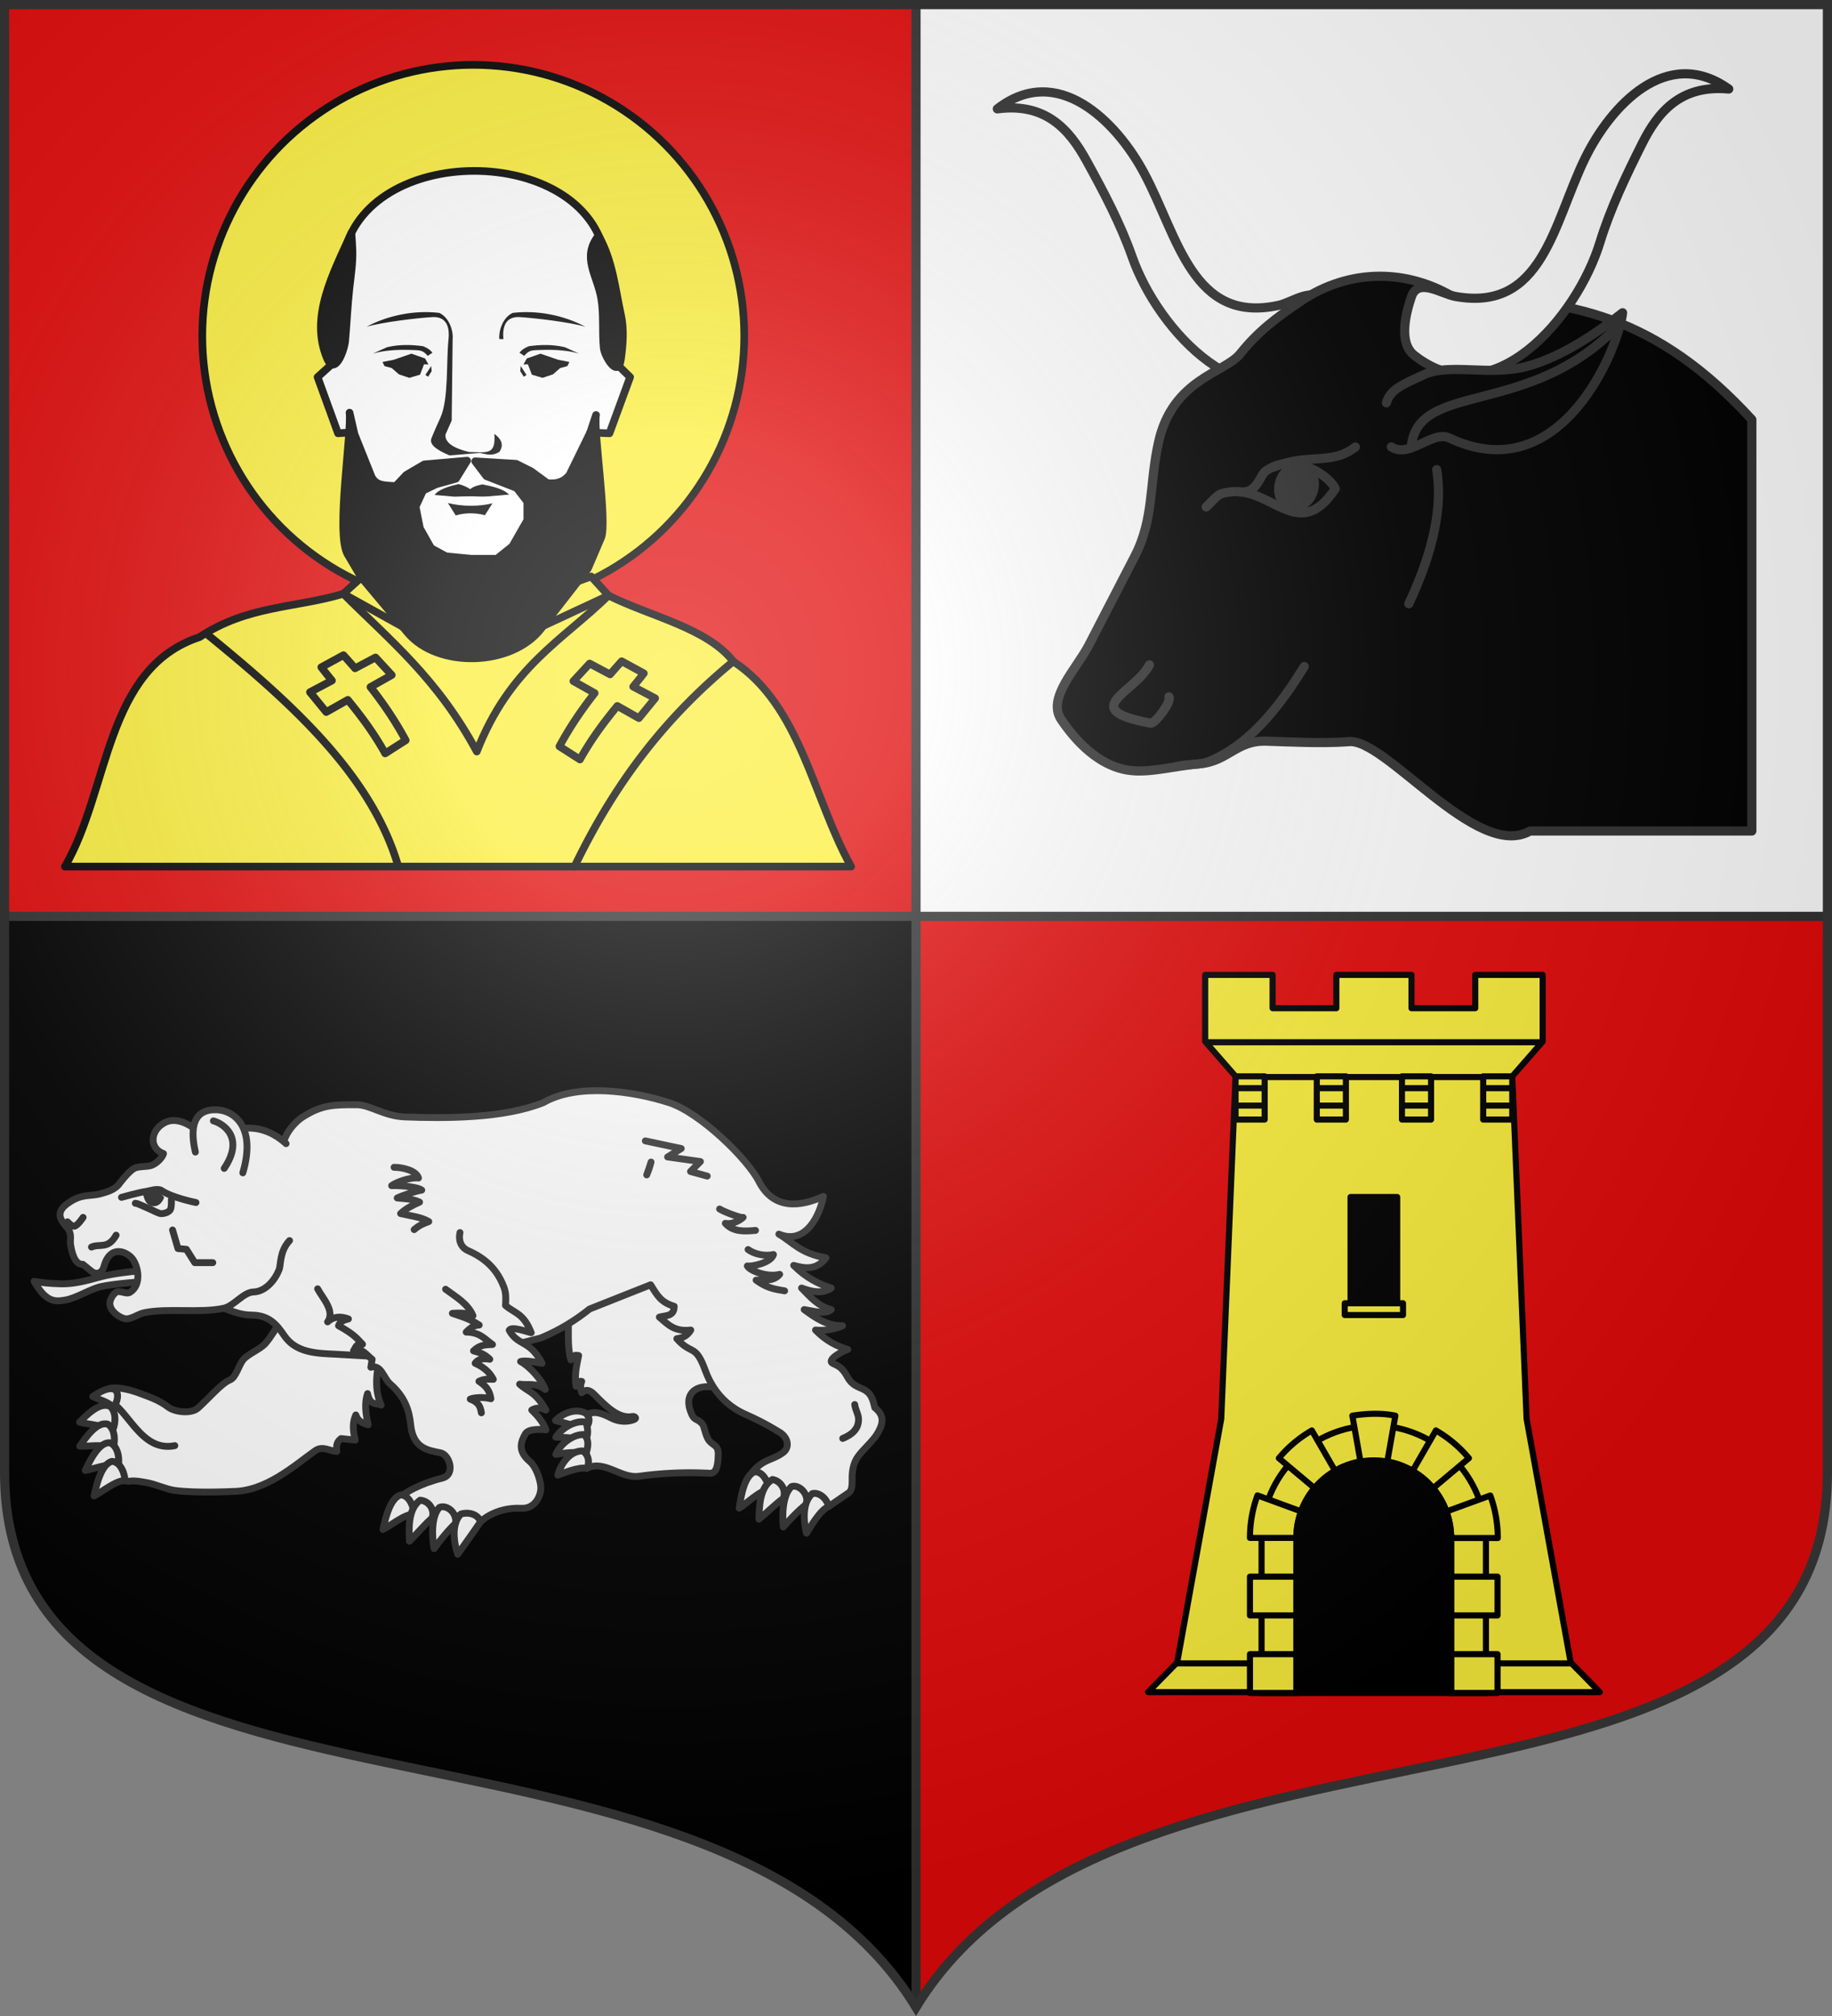
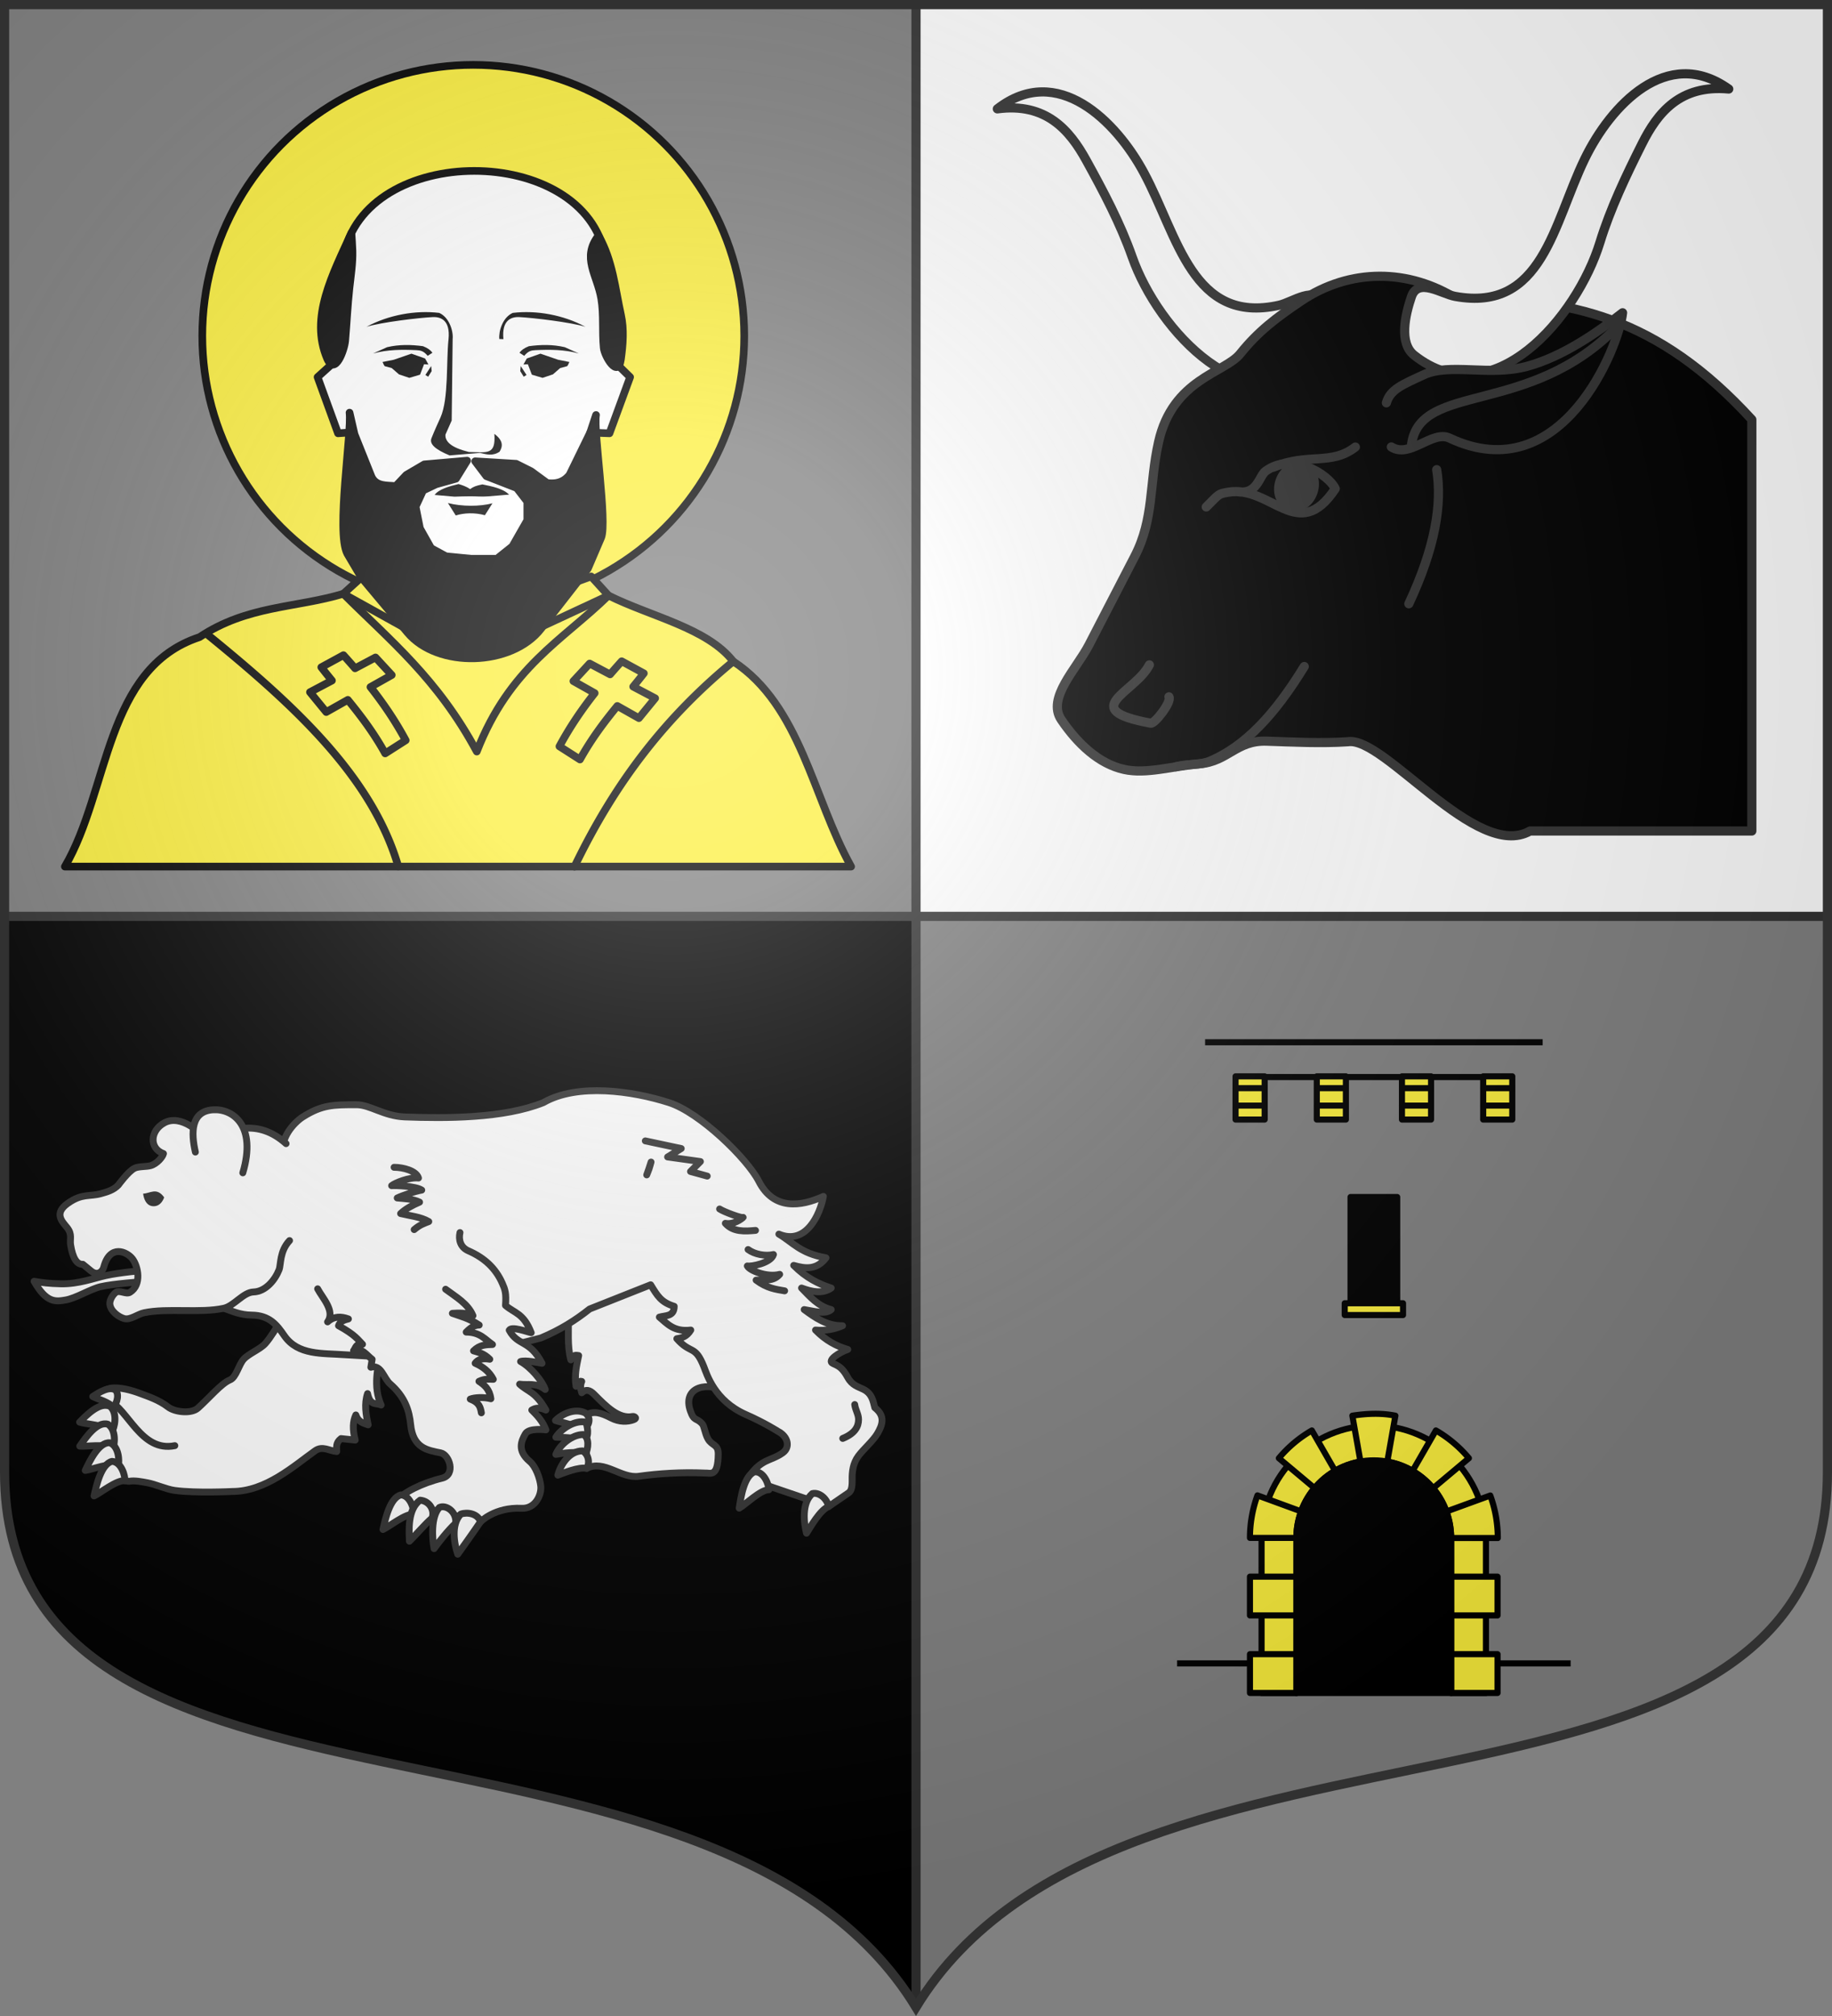
<svg xmlns="http://www.w3.org/2000/svg" height="660" width="600">
  <rect width="100%" height="100%" fill="#808080" stroke="none" />
  <radialGradient id="a" cx="220" cy="220" gradientUnits="userSpaceOnUse" r="405">
    <stop offset="0" stop-color="#fff" stop-opacity=".31" />
    <stop offset=".19" stop-color="#fff" stop-opacity=".25" />
    <stop offset=".6" stop-color="#6b6b6b" stop-opacity=".125" />
    <stop offset="1" stop-opacity=".125" />
  </radialGradient>
  <path d="M1.5 300v181.99C1.5 610.772 233.14 547.8 300 657.12V300z" />
  <path d="M300 1.5V300h298.5V1.5z" fill="#fff" />
-   <path d="M598.5 300v181.99c0 128.783-231.64 65.81-298.5 175.131V300zM1.5 1.5V300H300V1.5z" fill="#e20909" />
  <path d="M300 657.12V1.5M1.5 300h597" fill="none" stroke="#313131" stroke-width="3" />
  <g fill="none" stroke="#313131" stroke-linecap="round" stroke-linejoin="round" stroke-width="2.655" transform="matrix(.848 0 0 .847 362.578 75.76)">
    <path d="M-280.135 432.417c-1.64 6.446-3.388 14.141-.238 21.212-1.854-.943-4.196.529-5.24-4.42-1.35 4.027-.616 8.053.238 12.08-1.827-.688-3.799-1.015-4.765-3.83-1.175 2.427-1.308 5.628-.238 9.722l-5.478-.59c-2.144 1.67-1.658 3.34-1.668 5.009-2.779-.196-5.447-2.346-8.337-.295-8.171 5.8-19.032 15.736-31.97 15.736 0 0-14.173.717-22.34-.416-3.204-.445-7.291-2.366-10.481-2.946-2.055-.375-4.852-.96-6.908-.59-1.208.219-7.46-1.888-7.46-1.888-3.31-9.23-8.163-13.965 1.029-25.215-.13-1.375.5-3.515-1.668-4.125l-5.24-1.473s4.021-2.913 5.955-3.24c3.504-.595 8.293.766 11.672 2.062 2.68 1.028 7.027 2.386 10.6 5.155 2.664 2.065 9.009 2.728 11.553.442 4.344-3.903 9.058-9.566 12.386-10.9 2.368-.95 3.386-5.902 5.24-7.955 1.965-2.174 6.37-3.87 8.338-6.039 3.866-4.262 10.004-16.35 10.004-16.35M-147.057 448.15c-9.733-3.987-16.64-.267-13.896 7.707 1.466 4.262 2.327 2.527 4.548 5 .867.876 1.081 3.773 2.276 5.874 1.552 2.73 4.006 1.947 3.956 5.896-.117 9.128-3.047 7.144-5.222 7.29-9.05-.393-17.866.18-25.433 1.25-6.963.986-13.318-6.537-20.146-3.07l-.235-20.678c3.104-1.647 5.71-.835 9.77 1.25 3.019 1.552 6.255 1.512 8.59.625 1.607-.61.201-1.357-.337-1.25-5.433 1.082-10.252-3.86-14.907-8.54-1.77-1.78-3.224-2.06-4.8-.626-.473-1.458-.645-2.916 0-4.374-1.226-.398-1.591.98-2.19 1.875-.702-4.142.185-8.003 1.01-11.874-.955-.057-1.862-.654-3.031 1.666-1.478-5.528-.73-11.515-1.01-17.29l17.685-42.289z" fill="#fff" />
    <path d="M-313.645 344.782c-1.796 1.84-3.587 4.35-4.362 7.206l-23.105 64.226c3.197 1.117 6.288 2.612 10.719 2.65 6.948.06 9.786 3.84 12.625 7.955 5.291 7.669 14.747 6.724 23.343 7.366l41.21 2.358 34.539-8.84c7.576-3.195 13.3-6.812 18.818-11.195l23.58-9.36c2.646 4.308 3.99 6.754 9.097 8.331-.037 3.993-3.325 3.467-5.729 4.167 3.107 2.614 5.674 5.775 12.13 5-1.596 2.61-3.485 3.036-5.391 3.333 5.43 6.196 7.015 2.193 10.442 10.833 1.126 2.838 4.077 13.14 16.185 18.474 7.527 3.316 12.451 6.524 12.451 6.524 3.85 1.926 4.828 6.128 1.86 8.262-4.838 3.48-8.283 1.978-13.652 10.07l31.373 10.7 7.706-5.285c1.032-.707 1.396-2.229 1.347-5-.057-3.237.344-6.4 2.357-9.166 1.913-2.628 5.79-5.954 7.412-8.75 1.843-3.176 3.248-6.664-1.01-9.997-.704-2.673-1.096-5.441-4.38-7.085-2.086-1.043-4.375-1.514-6.063-4.581-2.04-3.704-3.37-4.38-5.728-5.418-2.542-1.12 2.6-4.363 5.728-5.415-4.355-1.265-8.558-3.463-12.464-7.5 3.986.383 7.35-.388 10.442-1.666-6.1.067-10.481-3.057-14.824-6.25 3.895.64 8.248 1.988 10.444.002-5.04-1.265-8.143-4.928-11.453-8.334 4.18 1.571 8.164 2.29 11.453.002-4.828-1.555-9.657-3.884-14.485-8.75 4.485 1.278 8.864 1.833 12.464-2.916-9.937-1.75-12.704-5.919-18.192-9.168 10.575 4.465 15.974-7.787 17.181-14.583-8.783 4.02-19.216 5.382-24.928-5.833-4.433-8.703-22.72-26.576-34.699-30.413-14.088-4.513-35.32-7.608-48.508 0-15.335 6.178-37.795 6.12-53.606 5.532-8.095-.363-13.263-4.713-18.582-4.713-8.802 0-13.248-.03-20.722 4.714-.865.548-1.945 1.41-3.023 2.514zM-414.406 405.802c4.729 8.33 8.206 7.924 12.23 7.216 4.03-.71 9.469-4.191 13.464-5.135 4.928-1.163 16.269-1.942 16.269-1.942v-4.302s-8.627.708-14.25 1.943c-4.411.968-10.573 3.344-17.39 3.191-4.531-.101-7.028-.426-10.323-.971z" fill="#fff" />
    <path d="M-315.745 390.065c-3.886 4.14-3.276 9.279-4.042 11.25-1.55 3.985-5.216 8.474-9.88 8.61-3.953.117-7.555 5.434-11.448 6.289-9.133 2.006-21.746-.184-30.887 1.766-2.394.51-5.27 2.904-7.636 2.222-2.158-.622-5.224-2.836-5.502-5.555-.165-1.617 1.203-3.8 2.358-4.583 1.418-.963 3.944.893 5.39 0 4.687-2.895 3.164-10.076 1.01-12.916-2.143-2.828-8.77-5.818-11.115 3.192-.47 1.807-2.489 3.393-4.83 1.53-1.222-.973-3.256-2.639-3.256-2.639-2.34.16-3.91-2.471-4.716-7.5-.355-2.212.725-4.072-1.347-6.665-1.917-2.4-5.284-5.534.377-9.485 5.484-3.828 8.277-2.432 12.662-3.652 2.462-.684 4.893-1.394 6.737-3.333 0 0 3.8-5.272 6.261-6.494 1.598-.792 4.526-.527 6.203-1.005 2.525-.72 4.691-3.408 4.973-4.657-5.514-1.966-5.29-8.884.402-11.925 6.279-3.356 14.407 3.835 15.837 7.08 9.63-4.747 20.198-8.785 31.11.995" fill="#fff" />
    <path d="M-333.789 363.882c5.409-18.246-3.817-24.785-11.364-24.382-8.736.467-8.665 8.85-6.958 16.35" fill="#fff" />
-     <path d="M-375.304 375.643c.928 0 3.575 1.392 5.102 2.008 1.465.59 3.943 2.008 4.87 2.008.929 0 2.775-.39 3.48-1.435.63-.934.464-4.015.464-4.015m16.235-30.406c3.706.959 12.226 6.4 4.174 18.358m-19.946 23.808 2.088 7.171 3.247.287 3.247 5.163h6.958m-46.85-6.023c3.17-1.449 6.34 1.023 9.51-4.59m-18.787-5.163s1.683 1.816 2.551 1.721c1.332-.145 3.48-3.442 3.48-3.442m14.843-7.745s6.621-1.88 9.509-2.295c1.798-.258 4.44-1.359 6.03-.287 4.09 2.76 13.22 4.59 13.22 4.59" />
    <path d="M-372.289 371.914s.373 4.779 3.943 4.876c3.194.086 4.174-3.442 4.174-3.442-2.919-4.04-5.412-1.497-8.117-1.434z" fill="#313131" stroke="none" />
    <path d="M-304.889 408.708c1.792 3.492 6.877 8.585 3.834 12.78 2.491-2.282 5.265-2.16 8.052-1.143-1.764.42-3.316 1.036-3.824 2.621 6.633 3.661 7.425 5.368 9.272 7.18-2.611-.384-2.595 1.4-3.467 2.45 3.356-1.256 4.992 1.742 7.181 3.369l-.495 3.062c4.022-1.202 4.953 4.288 7.429 6.432 5.8 5.02 7.428 10.493 7.924 15.619.906 9.359 6.618 10.006 11.638 11.048 3.337.693 5.913 8.468.496 9.777-7.757 1.875-15.164 5.596-17.582 8.882l32.44 7.963s5.57-5.715 15.847-5.207c5.423.262 7.78-5.294 7.429-8.575-.344-3.22-2.036-7.67-4.21-9.494-5.076-4.26-3.25-8.03-1.733-10.72 1.377-2.44 7.924-1.53 7.924-1.53-1.216-3.295-3.296-5.52-5.448-7.657 1.32-.768 2.87-1.177 5.448 0-4.099-7.243-6.769-6.875-10.153-10.006 3.215.48 6.385-.7 9.905 2.043-1.196-3.352-5.543-8.596-9.535-10.796 1.972-.611 6.564.4 8.297.69-4.857-9.257-9.297-6.536-12.679-12.793.958-1.632 6.898.65 8.488.973-2.931-7.57-6.428-7.5-9.924-10.537.348-4.824-.179-6.172-1.238-8.575-2.599-5.9-7.009-9.89-13.124-12.557-3.06-1.334-3.85-4.313-3.219-7.044" fill="#fff" />
    <path d="M-177.799 364.68c.292-.778.628-1.522.9-2.312.298-.866.509-1.782.781-2.663-.503 1.685-1.086 3.34-1.68 4.974zm-77.675 44.184c4.033 3.016 8.648 5.582 10.572 10.228-2.652-1.153-5.304-1.115-7.955-.906 3.251 1.197 6.077 1.736 10.363 4.531-1.28.05-2.648.293-5.025 2.719 5.478.043 7.25 2.837 10.154 4.79-2.443.103-4.885.018-7.328 2.46 2.02.615 3.995.966 6.281 3.237-2.517-.422-4.529-.093-5.652 1.553 2.946 1.318 5.457 3.176 7.013 6.214-1.817-.017-3.165-.343-5.548.777 2.12 1.423 4.102 2.979 4.606 6.732-2.78-.718-6.29-.53-7.956.13 3.59 1.382 3.92 3.263 4.292 5.308m-33.706-94.898c3.602.011 8.59 1.345 9.42 4.143-3.534-.387-9.114 1.893-10.373 2.956 1.592-.125 9.328.155 11.63 1.705-2.578.456-7.237 1.992-9.467 3.05 2.43.27 5.927.267 8.63 1.61-2.775 1.188-5.442 2.607-7.328 4.414 3.702.91 7.755 1.244 10.886 3.095-1.744.713-3.371 1.152-5.652 3.108m89.276-34.294 13.868 2.957-5.26 3.253 12.673 1.775-3.826 3.844 6.456 1.775m4.782 12.716c1.651 1.122 8.792 3.738 9.086 3.253-1.924 1.682-4.68 2.765-6.872 2.29 3.034 3.43 7.552 3.104 11.655 2.737m-2.87 7.393c2.509 1.858 6.608 2.664 9.806 1.927-.993 3.326-8.65 4.755-10.097 4.425.897 1.828 7.761 4.506 12.486 3.236-2.524 2.91-5.988 2.081-9.086 2.241 4.208 3.169 7.57 3.547 10.999 4.14m22.455 57.04c4.813-1.962 6.095-4.658 6.105-7.301.007-2.046-1.219-3.656-1.483-5.794m-288.195-1.572c7.578 3.288 12.532 20.12 25.607 17.463" />
    <g fill="#fff">
      <path d="M-384.942 454.222c-3.973-2.143-9.313 3.397-11.883 6.022 2.35.81 10.079 1.06 12.467 3.647.902-1.211 2.4-6.84-.584-9.67z" />
      <path d="M-385.91 461.039c-4.213-1.257-8.694 5.345-10.857 8.482 2.428.293 10.075-1.12 12.79.915.718-1.387 1.403-7.252-1.933-9.397z" />
      <path d="M-385.144 468.22c-4.325-.333-7.812 7.132-9.5 10.685 2.431-.233 9.764-3.266 12.724-1.846.512-1.52.363-7.442-3.224-8.839z" />
      <path d="M-384.309 475.4c-4.248 1.063-6.053 9.39-6.94 13.362 2.3-1.003 8.747-6.28 11.904-5.856.176-1.632-1.207-7.305-4.964-7.506zM-136.1 479.435c-4.156 1.517-5.368 10.006-5.972 14.06 2.22-1.248 8.272-7.2 11.446-7.118.06-1.644-1.717-7.147-5.474-6.942z" />
-       <path d="M-129.222 482.394c-5.149 2.962-5.093 11.247-5.235 15.366 2.059-1.618 6.676-6.14 9.327-7.97 1.327-2.7-.371-6.683-4.092-7.396zm7.352 2.754c-3.531 3.108-3.656 11.546-3.16 15.622 1.77-2.073 5.803-6.452 9.026-8.893.724-4.49-3.304-7.628-5.866-6.729z" />
      <path d="M-113.833 487.86c-4.2 3.656-3.276 11.362-2.25 15.316 1.52-2.359 5.207-8.999 8.567-10.335-.797-3.346-3.86-5.594-6.317-4.981zm-158.887.506c-4.247 1.063-6.053 9.39-6.94 13.363 2.3-1.004 8.747-6.28 11.904-5.857.176-1.631-1.207-7.305-4.964-7.506z" />
      <path d="M-265.314 490.403c-4.921 3.506-4.282 11.754-4.133 15.872 1.937-1.834 6.217-6.837 8.73-8.945 1.132-2.832-.84-6.617-4.597-6.927zm7.44 2.824c-3.298 3.477-2.828 11.896-2.047 15.903 1.618-2.257 5.327-7.053 8.366-9.832.405-4.55-3.83-7.243-6.319-6.071z" />
      <path d="M-249.62 495.795c-3.928 4.095-2.464 11.673-1.164 15.5 1.65-2.28 6.94-9.77 8.792-12.547-1.03-3.247-5.224-3.828-7.629-2.953zm48.269-39.018c-3.973-2.142-9.112.205-11.681 2.83 2.35.81 8.342 1.689 10.731 4.275.901-1.211 3.934-4.276.95-7.105z" />
      <path d="M-201.252 460.268c-4.26-.982-9.61 2.53-11.636 5.803 2.437.135 7.617-.142 10.415 1.714 2.34-1.27 2.163-4.619 1.221-7.517z" />
      <path d="M-202.356 465.031c-4.334.041-9.048 3.988-10.532 7.678 2.412-.442 8.445-1.32 11.478-.16 1.039-2.005 1.57-6.437-.946-7.518z" />
      <path d="M-202.596 471.35c-5.136.016-8.537 5.419-9.53 9.384 2.34-.853 8.018-3.265 11.152-2.637 1.35-2.157.675-5.505-1.622-6.746zM-382.786 448.005c-2.357-2.027-6.824.929-8.968 2.323 1.465.89 6.656 2.193 7.873 4.288.797-.686 2.678-4.264 1.095-6.61z" />
    </g>
    <ellipse cx="-524.623" cy="3.603" rx="1.078" ry="1.106" transform="rotate(-45.051) skewX(-.103)" />
  </g>
  <g stroke="#313131" stroke-linecap="round" stroke-linejoin="round" stroke-width="2.911" transform="matrix(1.031 0 0 1.031 -10.755 .628)">
    <path d="M482.56 199.902c0 12.896-7.607 21.942-23.626 31.128" fill="#fcef3c" fill-rule="evenodd" />
    <path d="M327.25 33.962c15.451-2.078 22.94 6.726 28.218 16.28 5.473 9.907 10.869 20.084 14.643 30.808 8.178 23.231 36.253 54.073 60.392 33.417 4.757-4.07 2.296-12.951.152-18.55-2.35-6.14-9.56-.572-13.933.403-27.492 6.125-32.052-21.807-42.859-41.98-8.883-16.58-27.585-35.167-46.614-20.378z" fill="#fff" fill-rule="evenodd" />
    <path d="M566.922 132.621v130.644h-70.454c-17.048 9.697-46.351-30.241-57.876-28.345-8.555.552-17.233.103-25.815-.183-9.624-.322-12.235 6.431-21.23 7.174-8.79.726-16.892 3.37-24.026 1.804-8.002-1.755-14.787-8.161-19.958-15.783-4.673-6.886 4.835-16.113 8.801-23.783l14.538-28.114c6.174-11.942 4.53-22.772 7.572-36.322 4.483-19.97 21.056-21.943 25.907-27.975 5.784-7.192 11.472-11.464 19.308-16.75 15.622-10.54 34.38-10.318 49.857-.423 35.476-1.085 63.588 5.539 93.376 38.056z" fill-rule="evenodd" />
    <path d="M559.588 27.655c-15.524-1.462-22.652 7.631-27.539 17.386-5.068 10.117-10.048 20.5-13.386 31.365-7.232 23.537-34.039 55.469-58.994 35.787-4.917-3.879-2.816-12.85-.9-18.53 2.1-6.227 9.529-.95 13.937-.15 27.718 5.03 31.145-23.06 41.128-43.646 8.206-16.92 26.143-36.234 45.754-22.212z" fill="#fff" fill-rule="evenodd" />
    <path d="M393.615 160.365c4.176-4.09 3.593-4.114 7-4.681 13.672-2.275 22.195 16.633 33.976-1.1-2.177-4.653-13.8-11.77-22.16-5.553-1.997 1.485-2.627 7.47-8.65 6.503" fill="none" />
    <ellipse cx="-449.273" cy="-11.185" fill="#313131" rx="5.526" ry="6.74" transform="matrix(-.948 -.319 .324 -.946 0 0)" />
    <path d="M450.836 127.313c1.207-4.24 4.994-5.746 11.859-8.918 8.281-3.827 20.883.524 32.74-2.662 11.44-3.075 22.445-10.81 30.433-17.027-1.059 10.38-19.173 56.691-54.955 39.8-5.503-2.598-12.659 6.57-18.509 2.803" fill-rule="evenodd" />
    <path d="M383.934 242.88c3.917-1.039 7.598-.365 11.107-1.89 10.956-4.762 20.228-14.495 29.707-29.957m-49.207-.522c-4.452 8.825-23.34 14.118.438 18.525 1.26.233 6.754-6.792 5.777-8.378m33.229-72.93c11.057-4.582 18.322-.435 25.993-6.387m25.835 7.183c1.805 11.057-.548 24.86-8.85 42.593M458.851 140.356c2.859-19.758 37.486-8.606 65.256-37.204" fill="none" />
  </g>
  <ellipse cx="155" cy="109.993" fill="#fcef3c" rx="88.75" ry="88.757" stroke="#000" stroke-linecap="round" stroke-linejoin="round" stroke-width="2.5" />
  <path d="m124.237 165.689 58.725.725c2.492 16.847 5.499 24.744 19.445 32.094l-47.5 29.962-38.708-31.886c6.83-9.37 10.075-14.56 8.038-30.895z" fill="#fff" stroke="#000" stroke-linecap="round" stroke-linejoin="round" stroke-width="2.5" />
  <path d="m104.01 123.454 6.697 18.402 3.439-.236c5.225 15.77 5.51 23.792 19.032 33.738 17.446 12.832 30.056 11.467 43.608 0 12.8-10.832 12.802-17.029 16.513-33.738l6.312.236 6.757-18.402-6.993-6.85c.544-7.451.662-21.988-1.12-32.39-3.235-18.874-23.207-28.265-42.948-28.26-19.742.005-39.465 9.44-42.83 28.26-2.11 11.806-2.402 22.842-1.416 32.862z" fill="#fff" stroke="#000" stroke-linecap="round" stroke-linejoin="round" stroke-width="2.5" />
  <path d="M146.698 164.684c4.61 1.185 10.46 1.164 14.583.083l-2.469 3.906c-3.276-.904-6.844-.783-9.546.084zm-4.345-2.65c1.245-1.808 4.658-2.815 7.82-3.565 1.415.402 2.63.865 3.808 1.65 1.064-.762 1.746-1.063 4.008-1.537 3.218.664 6.81 1.363 8.747 3.348l-6.995.575c-1.917.158-3.881-.043-5.806-.031-1.66.012-3.434.06-5.095.125l-6.487-.565zm22.523-51.007c-.617-6.218 2.566-7.337 5.165-7.217 4.515.214 16.995 1.705 21.692 3.179-7.189-3.888-16.043-5.49-23.807-4.552-3.366 1.51-4.65 6.076-4.393 8.553l1.343.037zm5.667 8.81 1.896 2.92-.913.57-1.139-1.826.156-1.664zm15.934-1.328-3.702-.735-5.774-1.99-4.471 1.582-1.092 1.97 1.44-.088 1.313 3.42 3.514 1.038 3.391-1.143 2.361-2.061 2.321-.632.245-.386zm-14.787-2.012c1.354-1.626 2.34-1.797 3.695-1.86 4.718-.22 9.442-.22 14.188 1.09l-4.581-2.06c-4.007-.94-7.91-.856-11.769-.329-1.566.599-2.513 1.332-3.095 2.144zm-30.476 3.34-1.896 2.92.913.57 1.139-1.826-.156-1.664zm-15.934-1.328 3.701-.735 5.775-1.99 4.47 1.582 1.092 1.97-1.438-.088-1.314 3.42-3.514 1.038-3.392-1.143-2.36-2.061-2.321-.632-.245-.386zm14.787-2.012c-1.354-1.626-2.34-1.797-3.695-1.86-4.718-.22-9.442-.22-14.188 1.09l4.58-2.06c4.008-.94 7.91-.856 11.77-.329 1.566.599 2.513 1.332 3.095 2.144zm21.84 25.535c2.932 2.195 2.816 4.075 1.706 5.852-2.277 1.531-4.335.877-6.41.38l-2.567.225-7.391.61c-4.789-1.996-6.644-3.75-5.946-5.61 1.075-2.71 2.392-5.547 2.954-6.799 2.731-6.079 1.853-18.394 2.65-25.663.618-6.218-2.566-7.337-5.164-7.217-4.515.214-16.995 1.705-21.693 3.179 7.19-3.888 16.043-5.49 23.808-4.552 3.365 1.51 4.65 6.076 4.392 8.553l-.313 26.674-2.04 4.606c-.355 3.866 6.16 5.258 7.664 5.703 5.946.055 8.861 1.175 8.35-5.94z" />
  <g stroke="#000">
    <path d="M115.093 76.273c-6.138 13.545-13.741 27.658-7.925 41.183 2.584 5.735 5.637-2.988 5.886-5.896.491-5.732.75-11.447 1.374-17.168.446-4.095 1.117-8.211 1-12.327-.055-1.933-.223-3.861-.335-5.792zm81.835 21.525c.885 5.29.274 10.733.8 16.071.282 2.879 4.73 10.176 5.62 3.769.666-4.799 1.06-9.832.02-14.548-1.93-8.767-2.684-17.668-7.34-25.954-5.619 7.225-.404 12.874.9 20.662z" stroke-linecap="round" stroke-linejoin="round" stroke-width="2.5" />
    <path d="M21.25 283.705c14.669-25.065 13.054-64.934 44.088-75.12 15.703-10.428 31.406-9.493 47.11-14.19l40.293 16.204 46.547-15.637c13.95 6.944 32.282 10.6 40.866 21.57 22.08 14.493 26.014 44.54 38.596 67.173z" fill="#fcef3c" stroke-linecap="round" stroke-linejoin="round" stroke-width="2.5" />
    <path d="m112.447 194.394 42.564 14.227 44.277-13.66c-15.13 14.778-32.319 23.373-43.136 51.087-12.882-23.966-28.606-36.56-43.705-51.654z" fill="#fcef3c" stroke-linecap="round" stroke-linejoin="round" stroke-width="2.5" />
    <path d="m118.69 188.718 34.624 14.758 40.298-14.758 5.676 6.244-41.434 19.3h-9.649l-35.758-19.868zM188.153 283.734c13.583-28.242 30.325-49.367 52.001-67.202m-172.162-8.75c27.979 22.773 53.847 46.292 62.453 75.903M112.485 214.492c1.27 1.416 2.544 2.84 3.799 4.297l6.693-3.55 5.324 5.76-6.974 3.923c4.08 5.187 7.987 10.827 11.55 17.436l-6.724 4.296c-3.864-6.941-8.017-12.36-12.235-17.529l-7.068 3.986-5.323-6.508 7.191-3.798c-1.17-1.427-2.329-2.87-3.486-4.359zm91.125 1.993a288.942 288.942 0 0 0-3.798 4.296l-6.693-3.55-5.324 5.76 6.974 3.924c-4.08 5.187-7.987 10.827-11.55 17.435l6.724 4.297c3.864-6.942 8.017-12.361 12.235-17.529l7.067 3.985 5.324-6.507-7.192-3.798c1.17-1.428 2.33-2.87 3.487-4.36z" fill="#fcef3c" stroke-linecap="round" stroke-linejoin="round" stroke-width="2.5" />
    <path d="m155.625 151.02 3.678 4.864 9.941 3.877 3.455 4.472v6.098l-4.878 8.538-5.081 4.065h-8.334l-8.334-.813-4.878-2.642-3.659-6.505-1.423-7.115 2.44-5.285 4.268-2.033 6.502-1.813 3.661-5.912-14.025 1.22-5.895 3.456-3.455 3.659c-2.998-.306-6.38.156-7.927-3.05l-5.573-13.92-1.628-7.087c.797 6.56-4.443 39.14-.727 46.185l4.559 7.725 15.158 18.091c9.866 11.776 34.106 11.096 43.701-1.22l15.362-19.717 4.355-10.164c2.026-5.218-2.627-34.914-1.68-40.132l-1.91 5.758-6.777 13.872c-1.504 1.815-3.529 3.11-7.317 2.642l-5.285-3.862-4.878-2.44z" stroke-linecap="round" stroke-linejoin="round" stroke-width="2.5" />
    <g fill="#fcef3c" stroke-width="1.899">
-       <path d="M18.768 1v20.73l9.45 10.813-4.458 106.523-13.696 75.684L1 224h140.5l-9.064-9.25-13.696-75.684-4.459-106.523 9.45-10.813V1h-20.967v10.365H82.938V1H59.563v10.365H39.736V1z" stroke-linejoin="round" transform="matrix(1.053 0 0 1.053 374.947 318.104)" />
      <path d="M264.228 507.193h71.544m7.855-8.976h-87.256m-7.235 160.24h101.728" fill="none" stroke-width="1.577" transform="matrix(1.267 0 0 1.269 69.858 -291.02)" />
      <g stroke-linejoin="round">
        <path d="M293.971 538.138h12.057v27.413h-12.057z" fill="#000" stroke-width="1.577" transform="matrix(1.267 0 0 1.269 69.858 -291.02)" />
        <path d="M292.465 565.55h15.07v3.041h-15.07zM299.97 597.083c-16.009 0-29 12.992-29 29v40h9v-40c0-11.04 8.96-20 20-20s20 8.96 20 20v40h9v-40c0-16.008-12.993-29-29-29z" stroke-width="1.577" transform="matrix(1.267 0 0 1.269 69.858 -291.02)" />
        <path d="m294.438 594.552 2.094 11.812c.204 1.156 2.311-.29 3.469-.27 1.158.02 3.265 1.448 3.468.301l2.094-11.843c-1.852-.37-3.707-.51-5.563-.486-1.855.022-3.71.207-5.562.486zm-10.469 3.812a31.88 31.88 0 0 0-8.531 7.156l9.219 7.72a20.14 20.14 0 0 1 5.312-4.47zm32.063 0L310 608.802a20.127 20.127 0 0 1 5.313 4.468l9.25-7.75a31.882 31.882 0 0 0-8.531-7.156zm-46.125 16.75a31.898 31.898 0 0 0-1.938 10.969h12c0-2.408.438-4.705 1.219-6.844zm60.187.031-11.344 4.125a19.898 19.898 0 0 1 1.22 6.813v.031h12.062a31.91 31.91 0 0 0-1.938-10.969zm-62.125 20.938v10h12v-10zm52 0v10h12v-10zm-52 20v10h12v-10zm52 0v10h12v-10z" stroke-width="1.577" transform="matrix(1.267 0 0 1.269 69.858 -291.02)" />
        <path d="M299.97 606.083c-11.04 0-20 8.96-20 20v40h40v-40c0-11.04-8.96-20-20-20z" fill="#000" stroke-width="1.577" transform="matrix(1.267 0 0 1.269 69.858 -291.02)" />
        <path d="M29.535 35.373h9.047zm25.215 0h9.035zm26.441 0h9.036zm25.215 0h9.035zm-76.87 5.42h9.046zm25.214 0h9.035zm26.441 0h9.036zm25.215 0h9.035zm-76.86-9.096v13.436h9.036V31.697zm25.216 0v13.436h9.035V31.697zm26.441 0v13.436h9.035V31.697zm25.215 0v13.436h9.035V31.697z" stroke-width="1.897" transform="matrix(1.055 0 0 1.053 373.489 318.996)" />
      </g>
    </g>
  </g>
  <path d="M1.5 1.5V483c0 129.055 231.64 65.948 298.5 175.5 66.86-109.552 298.5-46.445 298.5-175.5V1.5z" fill="url(#a)" />
  <path d="M1.5 1.5v480.492c0 128.785 231.64 65.81 298.5 175.133 66.86-109.323 298.5-46.348 298.5-175.133V1.5z" fill="none" stroke="#313131" stroke-width="3" />
</svg>